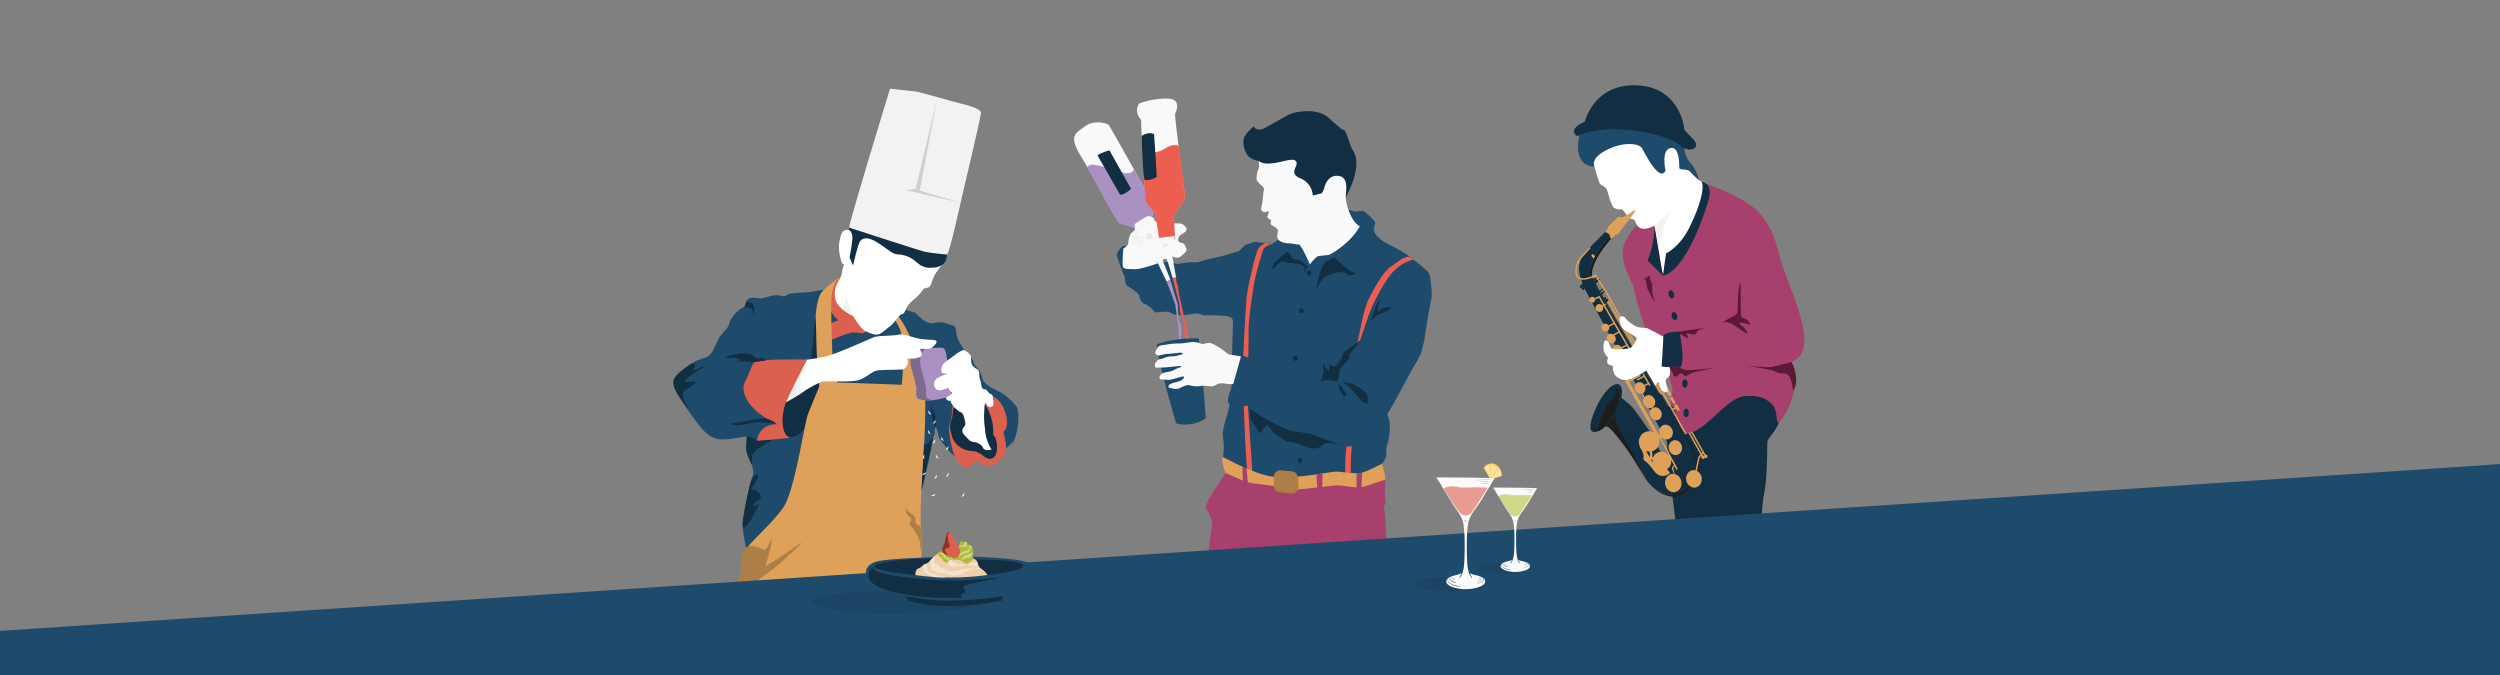
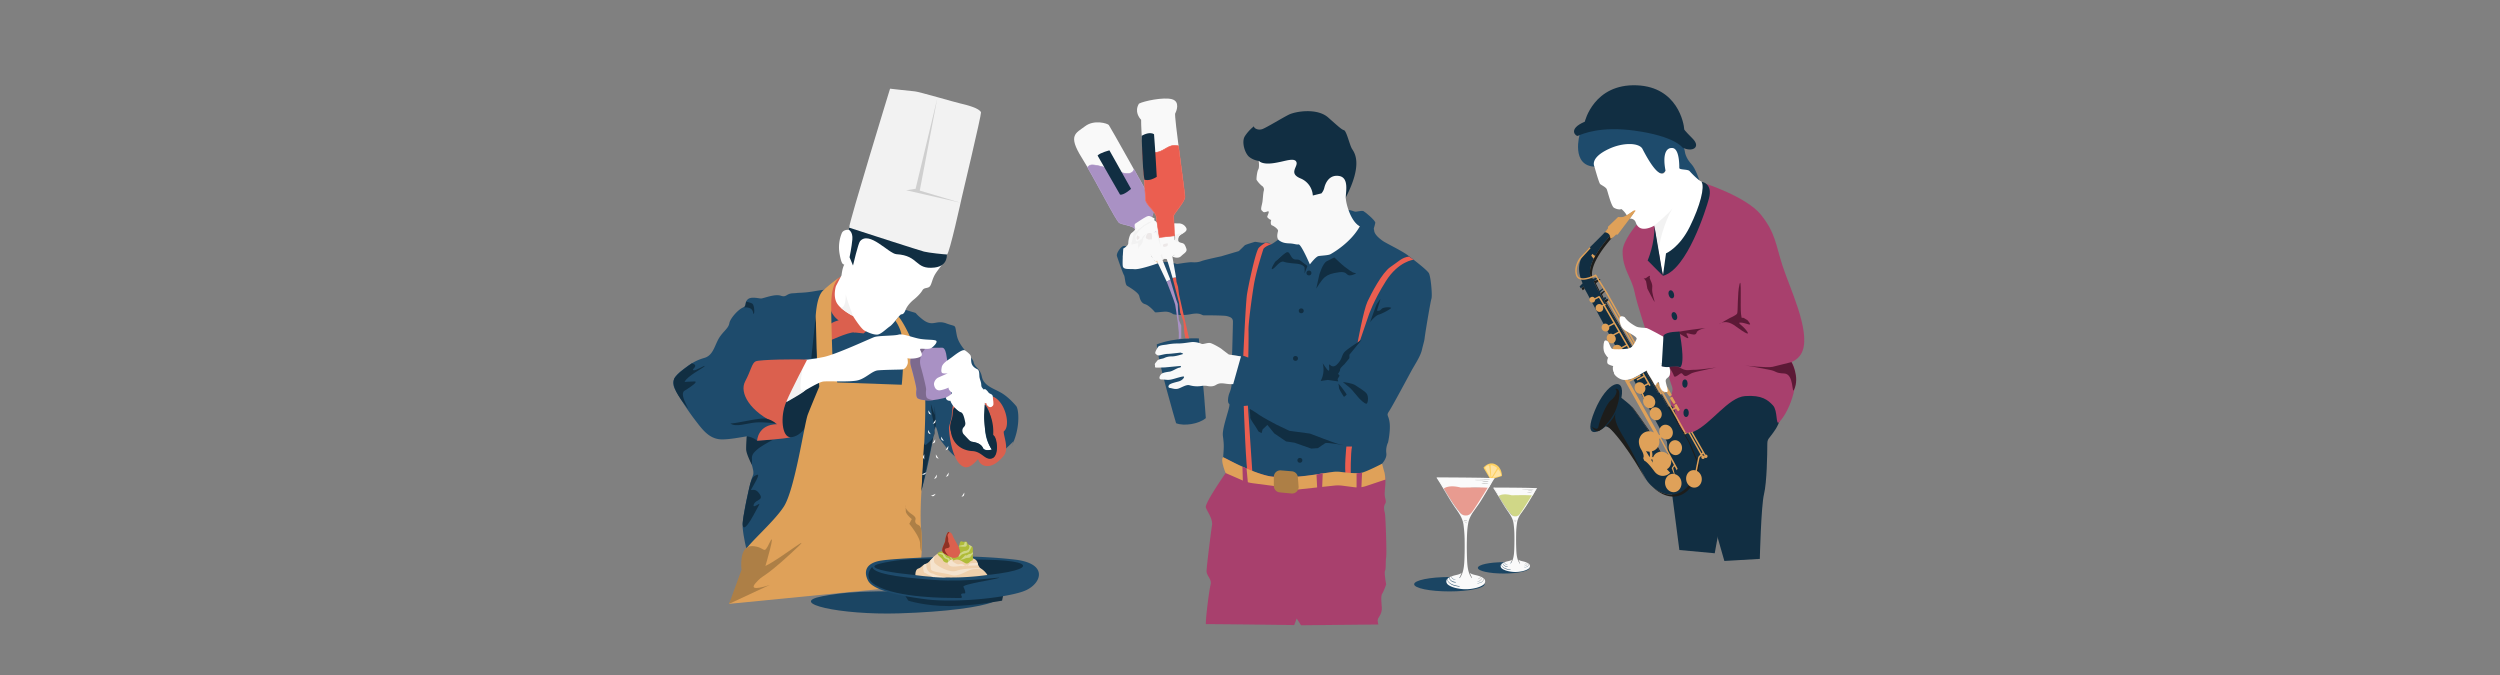
<svg xmlns="http://www.w3.org/2000/svg" id="Livello_1" data-name="Livello 1" viewBox="0 0 2496 674">
  <rect x="0" y="0" width="2496" height="674" fill="#808080" stroke="none" />
  <defs>
    <style>.cls-1{fill:#f2f2f2;}.cls-2{fill:#1e4b6c;}.cls-3{fill:#a8406d;}.cls-4{fill:#f9f9f9;}.cls-12,.cls-5{fill:#a991c4;}.cls-5{stroke:#a991c4;}.cls-10,.cls-5{stroke-miterlimit:10;stroke-width:0.59px;}.cls-10,.cls-6{fill:#eb5e50;}.cls-7{fill:#112e42;}.cls-8{fill:#ece8e8;}.cls-9{fill:#f9ecde;}.cls-10{stroke:#eb5e50;}.cls-11{fill:#efd0ac;}.cls-13{fill:#dfa159;}.cls-14{fill:#ad7f46;}.cls-15{fill:#db604e;}.cls-16{fill:#7d6a8e;}.cls-17{fill:#fff;}.cls-18{fill:#cfcfcf;}.cls-19{fill:#5c1936;}.cls-20{fill:#1d1d1b;}.cls-21{fill:#1b4563;}.cls-22{fill:#fed061;}.cls-23{fill:#e89b90;}.cls-24{fill:#fafafa;}.cls-25{fill:#f5f5f5;}.cls-26{fill:#d0d787;}.cls-27{fill:#ffe3a2;}.cls-28{fill:#f5e3cd;}.cls-29{fill:#b0bc38;}.cls-30{fill:#8e3124;}</style>
  </defs>
  <title>hero-grotta-marcello</title>
  <path class="cls-1" d="M1151.87,228.47l11.68.32,3.91,26.51s-9.91,6.83-12.18,6.83-5.28-23.48-5.28-23.48Z" />
  <path class="cls-2" d="M1278.26,237.68s-6.66,5.08-8.45,5.87-1.62-1.11-4.22-1.27a45.64,45.64,0,0,0-5.36.16c-1.14,0-6.5-1.11-7.31-.95s-9.75,2.86-10.23,3.49-5.85,5.71-5.85,5.71l-17.71,5.24s-15.92,3.33-19.66,4.76-6.66,1.27-9.75,1.11-13.81,1.75-14.62,1.75-5.69-2.06-10.23-2.06H1153.5s3.57,2.38-7.47,2.86-17.55,2.7-19.82,0-7.87-7.73-3.74-11.43c5.85-5.24,1.62-8.57-1.46-7s-6.66,7.46-5.85,9.84,5.85,17.14,7,18.89,1,9.52,3.25,10.79,11.21,6.67,12,10,1.95,7.14,5.85,8.25,9.42,7.3,9.75,7.94,6.34-.32,10.56-.48a13.72,13.72,0,0,1,7.8,2.54,44.21,44.21,0,0,0,17.38,0c9.75-1.9,11,1.11,12.83,1.11s20.47,0,23.39.79,6,1.59,6,5.56-.85,33.28-.85,33.28l8.81,1.38a18.91,18.91,0,0,0-4.55,3.81,22.77,22.77,0,0,0-5,17.78c1.3,9.1-1.52,13.55-2.38,16.3s-1.73,8.25.22,9.52-7.36,23.49-6.28,32,1.08,10.16.43,19,.65,11.64,1.3,12.28S1273.4,480.71,1286,482s14.08,4,22.53,4,23.83-.63,24.69.21,1.08,5.08,1.08,5.08,33.36-2.33,38.56-4.66,4.49-20.77,5.35-21.83,6.75-6.64,5.89-12.36a19.76,19.76,0,0,1,1.76-10.79s2.6-11.75,1.52-19.79-3.68-6.56-.43-11.43,18.63-33.65,22.09-40,9.1-14.6,10.61-21.17S1422,341,1422.43,337s5.63-35.35,6.71-38.73-.65-22.44-2.6-25.61-14.51-12.91-21-17.78-21.88-12.06-25.34-14.6-7.8-6.14-8.23-9.95a5,5,0,0,0-3.9-4.44Z" />
  <path class="cls-3" d="M1223.22,457.43l.49,14.86s-21.23,30.24-19.79,34.46,7.2,11.25,6.12,17.93-5.4,41.14-5.4,45.71,5.4,7.74,4,13.36-4.82,32-4.75,39.38c18.78,0,88.23.94,88.23.94l2.52-6.56,4.32,6.77,77.36-.79s-1.8-3.87,0-6.68,2.88-4.92,3.24-8.09-1.44-13,.36-15.82,4-9.49,4-9.49-2.16-11.95-1.08-13.71.36-8.79,1.08-13.36-.56-41.36-1.28-44.17-1.47-6.39.32-9.21-.84-5.34-.48-11.31,1.44-12.66,0-17.23-3.42-8.79-3.42-9.84-12.41,8.43-20.69,8.08-18.71-1.05-24.83-1.05a97.79,97.79,0,0,0-19.07,2.11c-4.32,1-28.61,4-41,2.46-7.18-.87-6.18-.44-11.87-2.11-7-2.06-19.79-6.33-25.19-9.49S1223.22,457.43,1223.22,457.43Z" />
  <path class="cls-4" d="M1144.94,192s-36.61-65.62-37.91-67.2-14.62-5.71-23.72,1.27-17.55,8.57-3.25,31.43,34.44,63.5,37.69,65.09,9.14,2.12,13.54,4.34,19.6,32.49,20.74,32.81c1.46,1.75,2.87.63,2.87.63l10,20.95,3.57-2.22-9.69-24.1,2.35-2.54-11.66-34.18s2.71-7.41,3-10.58S1144.94,192,1144.94,192Z" />
  <path class="cls-5" d="M1149.48,218.26s2.71-7.41,3-10.58S1144.9,192,1144.9,192s-5.69-10.2-12.66-22.65c-.79,2.22-3.53,5.83-13.11,2.75-13.21-4.23-27.08-8.67-30.76-7.09a7.34,7.34,0,0,0-2.56,2.1c13.44,23.08,29.08,54.08,31.91,55.46,3.25,1.59,9.14,2.12,13.54,4.34,1,.51,2.61,2.53,4.48,5.33l18.2-.86Z" />
  <path class="cls-4" d="M1170.71,277.52l3.47-.42-3.68-21,2.82-1.9-1.52-38.95c.9-2.75,11.26-14.18,11.26-18.63s-11-81.28-9.75-83.39,5.2-11.85-3.25-14.18-28.38,1.9-32.92,4.44c-4.77,7.83.43,14.39,2.17,16.09-.43,5.93,4.23,75,4.44,79.69s9.86,12,10.51,16.62,6.07,39.58,6.28,40.22,1.3,2.54,4.33,2.54C1166.16,261.86,1170.71,277.52,1170.71,277.52Z" />
  <path class="cls-4" d="M1121.49,248.15s5-2.54,5-5.56,1.46-8.57,3.09-9.84,3.25-2.7,3.57-3.49-1.14-5.08.32-6,7.15-4.76,9.42-6,3.74-2.22,6-1.11,5,2.3,3.57,3,2.92,1.79,3.25,4.33,2.11,4.29.32,6a6.52,6.52,0,0,1-2.92,2.06c-1.3.63-1.62.48-1,2.38s.32,7.94-.16,11.27-3.86,5.67-3.09,8.1,1,3.5,2,4.21c1.7,1.22,1.36,2.48,2,3,.23.17,1.5-.4,2,0a4.22,4.22,0,0,1,1.14,2.4s-17.66,6.33-23.34,5.86-11.21.79-11.7-3.33S1121.49,248.15,1121.49,248.15Z" />
  <path class="cls-2" d="M1197.36,344l-.43-6.14s-23.39-1.27-42,5.93c0,13.55,19.28,78.74,19.28,78.74,7.8,3.17,22.74.85,29.68-5.08C1202.55,395,1197.36,344,1197.36,344Z" />
  <path class="cls-2" d="M1304.9,267.68s6-12.86,10.23-13,9.38.18,19.23-4.59S1357.61,226,1357.61,226s-7.07-1.67-12.1-15.95c3.09-1.11,6,1.59,8.45,1.27s5.85-1.11,7.15-.63,12,9.21,12,11.75-14.79,46.51-18.93,50.16-19.08-16-22-15.56-6.17,1.9-7.64,3.81-7,11.59-9.91,24.92S1300,369.12,1301,375.31s5.47,97.15,5.47,97.15l-14.62-.48s-11.81-69.53-5-111.44S1297.32,279.3,1304.9,267.68Z" />
  <path class="cls-6" d="M1411.35,259.32s-15.14,1.48-27.7,21.38-17.33,34.5-17.33,34.5l-8.23,24.13-2.82,3.6s6.07-33.39,10-41.77,14.73-29.13,23-34.64,11-9.31,18.41-10.37Z" />
  <path class="cls-6" d="M1269.81,243.55s-7.69,2.65-8.56,5.4-7.36,22.86-9.53,36.41-5.42,37.46-5.2,44.45-.22,27.18-.22,27.18l-5-1.78s2.38-52.7,3.68-61.17,8.66-43.6,11.91-46.78a33.48,33.48,0,0,1,6.71-5Z" />
  <path class="cls-6" d="M1241.76,405.36l4.12-.42,4.55,67.73s-2.38,1.9-4.33,1.48S1241.76,405.36,1241.76,405.36Z" />
  <path class="cls-6" d="M1344.22,445.79s-2.38,22.86-.43,29.63l4.77-.42s-.22-23.07,1.3-29.21Z" />
  <path class="cls-7" d="M1359.38,339.33l-12.13,14.82v3.39l-5,6.14s-4.55,4-4.33,5.29-2,4.23-2,4.23l1.52,1.9-2,3.39.65,2.33-4.55-.64-5.85-.85-7.15,1.06a24,24,0,0,0,2-17.78c4.12,5.71,7.15,11.22,6.5,4s1.73,3.17,7.8-2.75,4.12-9.52,8.45-13.33S1359.38,339.33,1359.38,339.33Z" />
  <path class="cls-7" d="M1247.61,408.12s6.93,4,9.31,5.93,17.55,9.95,17.55,9.95l12.91,6.13,20.45,2.76s24.91,9.52,27.51,10.16,6.5,1.48,6.5,1.48-17.11-3-18.63-2.12-7.36,5-7.36,5l-6.71.47L1292.46,442l-8.45-1.27-11.75-8-6.88-8.47-4.77,4.44-1.08,3.81-3-1.69-3.25-5.29s-5.2-7.41-5-8.47S1247.61,408.12,1247.61,408.12Z" />
  <path class="cls-7" d="M1340.75,381.45s9.31.85,12.78,3.39,8.88,5.29,11,8.25,1.3,10.16-.43,10-5.86-3.39-10.84-9.74-7.79-8-7.79-8Z" />
  <path class="cls-7" d="M1336.2,383.13c1.08.22,8,9.95,8.23,10.59s-2.6,2.54-2.6,2.54-5-7.41-5-9.1A18.39,18.39,0,0,0,1336.2,383.13Z" />
  <path class="cls-7" d="M1367.77,322c.16-.64,5.36-7,8.94-7.94s11.7-5.56,12.18-6.51-7.64-1.43-9.75,1.11-4.39,1.43-4.39,1.43l3.58-11.75a57.89,57.89,0,0,0-3.91,5.56C1373.62,305.46,1367.77,322,1367.77,322Z" />
  <path class="cls-7" d="M1273.47,260.8s-5.77,8.78-3,7.83,7.31-8.73,11.21-7.3,10.4,1.59,14,2.06,6.66,2.22,6.82,3.81,0,5.87,0,5.87l2.87-7.62-9.21-8.89s-6.17-4-6.34-4.44-4.74-1.59-4.74-1.59Z" />
  <path class="cls-2" d="M1284.33,242.49s-7.8,7.3-9.75,11-5.2,8.57-3.14,8.36,8.56-7,10.72-8.47,3.79-2.75,5.42,0,2.92,5.71,6,5.71,3.9.32,6.61,2.54,5.09,3.49,5.2,3.81a7.26,7.26,0,0,0,1.08,1.27l1.84-3.7-6-20.43-12.13-7.41Z" />
  <path class="cls-7" d="M1257.06,160.68a19.36,19.36,0,0,1-10.07-4.21c-4.22-3.73-7.55-14.68-4.22-20.32a41,41,0,0,1,9.18-10.08c-.16,2,4.14,4.37,8.45,2.78s19.49-10.93,26.21-14.31,28.38-7,39.42,2.75,13.21,11.85,15.81,12.7,5.63,14.82,8,18.63,11.21,14.87-6.2,48.5-40.8,18.6-40.8,18.6l-35.52-43.18Z" />
  <path class="cls-4" d="M1256.71,160.68s.87,6.35-.43,8.47-2,9.52-1.73,10.37a25.8,25.8,0,0,0,5.2,5.93,4.32,4.32,0,0,1,2,5.08c-.65,2.54-.87,7.62-1.3,10.79s-2.19,7.62-.73,8.81,1.3,2.06,3.57,1.59,3.25-1.35,3.41-.16-1.87,4.84-1.46,5.24,2,2.46,4,2.78c-.73,1.67-.81,5,.81,5.48s6.34,3.73,5.93,5.56-2,7.22,1.14,9.45,5.93,2.78,10.4,2.94,6.34,1.35,8.94,1,11.3,20,11.3,20,5.85-7.78,8.61-8.33,9.67-.63,12-1.9,20.31-11.59,29.24-27.78c-9.34-5.16-14-23.34-14-28.89s3.41-19.84-6.74-21.43-13.73,7.86-14.62,11.59a13.15,13.15,0,0,1-2.92,5.79l-8.61,2.14a19.7,19.7,0,0,0-12.27-17.07c-12.1-5-2.68-11.51-4-16s-8.61-2.14-15.92-.56S1261.8,164.89,1256.71,160.68Z" />
  <ellipse class="cls-7" cx="1306.85" cy="272.55" rx="2.49" ry="2.43" />
  <ellipse class="cls-7" cx="1299.16" cy="310.33" rx="2.49" ry="2.43" />
  <ellipse class="cls-7" cx="1293.42" cy="357.85" rx="2.49" ry="2.43" />
  <ellipse class="cls-7" cx="1297.81" cy="459.6" rx="2.49" ry="2.43" />
  <path class="cls-7" d="M1317.14,274.56s3.14-11.32,7.42-13.71,7.64-3.81,7.64-3.81,8.68,8.28,10.29,9.26,7.58,6.35,10.4,6.24-2,2.43-5.42,2.43-2.6-4.23-10.4-3.17-11,2.33-14.3,4.87-8.61,11.44-8.61,11.44Z" />
  <path class="cls-4" d="M1239,355.84l-12.13-1.9s-5.42-4-6.93-5.29-8.88-5.5-11.48-6.14-7.36,1.48-8.66.85a23.15,23.15,0,0,0-9.1-1.9c-3.25.21-9.1,1.48-14.51,1.48a54,54,0,0,0-11.48,1.11c-1.84.31-7.36.58-8.45,2.28s-3.68,5.71-2.6,6.77,2.17,2.12,4.12,1.69,5.85-1.48,8.23-1.48,12.56-1.27,12.56-1.27,3.68,1.06,2.38,1.48-7.15,2.33-11,2.33a16.84,16.84,0,0,0-7.8,1.69c-1.08.64-5.63.85-6.93,2.75s-2.6,2.75-2.17,4-.65,2.75,1.52,2.75,8.45-.21,8.45-.21l15.6-1.48s1.52,1.27-1.08,1.69-6.93,3.6-9.75,4-6.28.85-8,2.12-3.9,5.71,0,5.71,5.85.85,9.75,0,12.13-3.81,12.56-2.75-2,3.81-5.2,4.66-6.71,1.69-8.66,2.75-2.38,3.6-.22,3.81,5.2,1.69,8.45.63,8-4.23,11-3.39l.77.21a27.22,27.22,0,0,0,11,.61,17.09,17.09,0,0,1,5.34-.18c3,.63,6.41,1,9.44-.9s5.29-1.85,9.84-1.22a37.76,37.76,0,0,0,7.36.42Z" />
  <path class="cls-4" d="M1168.76,223.71c-3,1.24-9.42,4.13-10.23,6.19s-2,6.19,2.6,6.35,6-2.7,8.12-2.7,3.25-1.27,3.74.79,1.3,4.44.65,4.92-2.76.79-6.82,1.43-11,4.44-3.57,8.41,7.37.28,9.32,2.66-2.06,4.38-2.06,4.38,5.42,2.8,8.66-.37,6.5-4.29,5.2-7.78-1.79-4.76-4.39-5.4-3.74-1.11-3.74-3.49.81-3.33,2.76-4.76,7.31-3.49,5.2-7a8.35,8.35,0,0,0-7.64-4.29C1174,223.07,1171.25,222.7,1168.76,223.71Z" />
  <path class="cls-1" d="M1133.35,230.45s0,.79,1.38.63,2.84-1,1.54.63-3.09,3.81-2.6,5.48-.16,3.57,1.14,3.81,4.71-2.46,5.85-3.1.49,3.33-.32,5-2.84,2.78-3.33,4.92.08,2.22-.57-1.19,1.3-4.13-1.79-3.57-5.6,1.9-5.12.16a69.8,69.8,0,0,0,2-9.13C1131.48,232.66,1133.35,230.45,1133.35,230.45Z" />
  <path class="cls-1" d="M1142,237.52a32.23,32.23,0,0,1,2.44-4.13c.65-.64-1.71,1.19-2.68,1.9a5.26,5.26,0,0,0-1.46,2.22,6.64,6.64,0,0,0-.41,1.59Z" />
  <path class="cls-1" d="M1134.73,231.09a26.3,26.3,0,0,1,3.74-3.57c1.38-.87,2.36-2.06,4.47-3.25s3.25-2.38,5-2.78a21.53,21.53,0,0,1,2.52-.48,74.9,74.9,0,0,1-6.5,3.89c-2.19,1-5.69,4.52-6.09,4.84s-2.45,2.46-2.45,2.46Z" />
  <path class="cls-8" d="M1145.13,233.63s-2,3.65-.73,4.37,2.44,1.59,3.57,1.11,2,1,2.19-1.43-.08-4.92-1.14-5S1146,232.36,1145.13,233.63Z" />
  <path class="cls-8" d="M1136.11,234.58s-.32,1.26.81,1.34.89,2-.08,2.71-1.46,1.27-1.71.32A3.8,3.8,0,0,1,1136.11,234.58Z" />
  <path class="cls-8" d="M1133.35,227.28s1.71-.08,1.3.63-1.06,1.75-1.06,1.75Z" />
  <path class="cls-9" d="M1159.56,231.27c1.08-.53,2.17-2.75,3.57-1.8s3,2.43,1.95,3.28-5.09,1.38-5.09,1.38Z" />
  <path class="cls-8" d="M1165.73,242.91a2.45,2.45,0,0,1-.43,2.75c-.43.32-3.36,1.38-3.9.42a1.92,1.92,0,0,1,.22-2.22A25.25,25.25,0,0,1,1165.73,242.91Z" />
  <path class="cls-1" d="M1172.41,233.29a1.6,1.6,0,0,0,2.08.89l.12-.05a37.71,37.71,0,0,1,5.09-1.53,6.46,6.46,0,0,1,1.69.25s-5.16,1.38-5.16,6.25-3.25.63-3.25.63S1174,235.93,1172.41,233.29Z" />
  <path class="cls-10" d="M1155.12,152c-7.15,1.27-14.3-4.44-14.3-4.44l-.21,1.12c1.27,21.67,3,47.83,3.14,50.63.21,4.66,9.86,12,10.51,16.62.32,2.29,1.79,11.91,3.23,21.17l15.09-1.73-.78-20.08c.9-2.75,11.26-14.18,11.26-18.63,0-2.54-3.6-28.64-6.44-51a19.06,19.06,0,0,0-3.52-.45C1166.16,145,1162.26,150.74,1155.12,152Z" />
  <path class="cls-11" d="M1152.91,260.4a1.68,1.68,0,0,0,2,0c.84-.77,1.14,2.4,1.14,2.4" />
  <path class="cls-12" d="M1164.86,281.33s2,5.12,4.1,10.56c2,5.23,4,10.74,4.35,12.3.65,3.17,1.73,12.06,1.73,12.06l.87,5.5,1,10.16v5.84l-.34.95,2.81-.95V325.14l-2.48-5.71-.77-9.41-.22-6.47-1.52-4.23-6-20.21Z" />
  <path class="cls-6" d="M1170.71,277.52l2.6,10,3.9,15,.24,2.11.85,7.62s2.73,6.77,3.1,8.25,1,11.43,1,11.43l1.08,5.84h3.68l-5.78-25-4.18-18.52-1.08-8-1.52-4.87-.43-4.23Z" />
  <path class="cls-13" d="M1221.28,456.38s33.43,18.45,50.49,19.65a174.71,174.71,0,0,0,34.59-1.33c2.91-.3,17.25-2.46,24.34-3.53a27,27,0,0,1,7.82,0c5.69.82,16.28,1.74,20,1.09,5.18-.91,21.36-9.31,21.36-9.31s1.6,6.36,2.3,8.46c.63,1.86,1,7.4,1,7.4l-19.13,6.4a27.28,27.28,0,0,1-12.26,1.2l-11.24-1.47a36.55,36.55,0,0,0-8.62-.1L1296,488.72l-24.27-3.52-20.92-2.74a38.48,38.48,0,0,1-10-2.71l-17.14-7.46S1218,458.68,1221.28,456.38Z" />
  <path class="cls-14" d="M1278.87,469.63c3.51.28,7.66.64,10.91.92a6.5,6.5,0,0,1,6,5.89l.75,9.35a6.49,6.49,0,0,1-6.06,6.91,6,6,0,0,1-1.12,0l-11.62-1.1a6.47,6.47,0,0,1-5.93-6.39V476a6.5,6.5,0,0,1,6.58-6.4Z" />
  <polygon class="cls-3" points="1240.45 465.81 1240.86 480 1246.09 484.15 1244.57 467.74 1240.45 465.81" />
  <polygon class="cls-3" points="1314.39 473.69 1320.61 472.68 1319.96 488.71 1315.19 489.61 1314.39 473.69" />
  <polygon class="cls-3" points="1354.4 472.58 1354.4 490.03 1359.16 488.71 1359.88 471.88 1354.4 472.58" />
  <path class="cls-7" d="M1139.87,135.62s7.45-4.78,12.32-1.6c1.3,16.19,2.71,42.54,2.71,42.54-3,1.9-7.66,4.13-12.33,2.86C1140.5,168.3,1139.87,135.62,1139.87,135.62Z" />
  <path class="cls-7" d="M1107.66,150.12s-9.25,2.31-11.85,5.16c6.5,11.11,22.42,39,22.42,39,3.57,1,11-5.69,11-5.69Z" />
  <path class="cls-2" d="M746.19,431.83c-1.73,6.91.86,10.94.58,17.28s7.49,20.44,4.89,25.62-10.88,42.32-10.19,51.83,4.14,23.32,4.14,23.32l32.82-.86,40-60.46,23.9-51.25L802.6,410.53Z" />
  <path class="cls-2" d="M827.09,288.82s-5.21.4-14.42,2a109.08,109.08,0,0,1-16.82,1.6s2.4,0-4.41.4-6,4.41-12,2.4-17.23,2.8-19.63,2.8-10.42-2.4-13.62,1.2-.6,6.41-4.7,8S729,317.65,728.15,322.85s-6.81,8.41-10.82,15.62-5.61,16.42-14,18.83-13.62,5.61-22.43,12.42-9.21,10.82-8.41,15.22,13.2,23.63,21.21,34.06,14.82,20.17,28.44,19.7,28-4.88,33.65-3.67,27.57,5.34,33.61,1.47,18.06-13.89,23.27-21.5,6.81-32.63,6.81-32.63L907.21,389s9.85,110.16,8.73,109.36c6.49-7.21,16.91-67.7,17.71-71.7s4,10.82,4,10.82,9.61,13.62,15.62,18,21.64-2.81,24.44.8,9.12,8,14.17,3.2,19.08-17.63,19.88-18.83-5.21,14.42.8-1.2,4.41-31.25,2-34.05-8.41-9.61-15.62-13.62S982.09,385,980.3,376.14s-7-8.81-8.19-14.42-14.42-14.82-16.82-26.84.2-8-10.51-12-13.32,4.42-24.23-4.4-.51-3.88-16.33-9.15-77.13-20.49-77.13-20.49" />
  <path class="cls-7" d="M745.61,435.65A19.35,19.35,0,0,1,755.92,440h0l16.4-1.26s-11.93,6.23-16,9.77-5.78,5.59-5.59,9.51a37.56,37.56,0,0,1-.09,6s-5.5-10.47-5.69-15.32A118.44,118.44,0,0,1,745.61,435.65Z" />
  <path class="cls-7" d="M784.82,401.62s32.7-21.28,32.88-19.24c2.35,8.64-8.36,53.19-28.3,54.12s-4.58-34.88-4.58-34.88" />
  <path class="cls-15" d="M839.39,319.19s-9.09,2.15-11.24,5.26S826,341.19,826,341.19s20.68-9.64,26.84-9.36S839.39,319.19,839.39,319.19Z" />
  <path class="cls-15" d="M841.1,275.59s-11.34,21.12-2.26,30,16.62,10.16,16.62,10.16l9.16,15.13-2.46,2-9.33-1s-16.45-12-19.15-15.22a25.39,25.39,0,0,1-3.76-5.65s-3.73-16-2.34-19.53C833.07,277.39,841.1,275.59,841.1,275.59Z" />
  <path class="cls-13" d="M839.88,275.76c-6.84,4.56-10,13.12-10,29.94S831,352.76,831,352.76l4.85,29.09,64.45,2.28s4.42-41.47-2-55.9a44.57,44.57,0,0,0-4.31-8.06l3.23-3.93c7.21,8.46,23.28,41.94,25.94,68.58s-3.29,107.39-3.29,107.39-1.58,25.31,0,38.6c.26,2.15.42,4.31.52,6.45.49,11.1-.88,21.52-1.15,25.5-.32,4.75,5.94,20.74,5.94,20.74l-197.3,19.4,20.21-35.08s-.49-1.94-1.17-4.56c-1-3.72-2.33-8.79-3.26-11.58-1.58-4.75,27.84-28.79,38.91-45.87s20.56-83.21,24-92.06S818,385.91,818,385.91s-3.48-37.33-3.8-46.19-1.58-41.13,7.59-49.67A145.84,145.84,0,0,1,839.88,275.76Z" />
  <path class="cls-15" d="M983.27,403.66c4.05,4.49,6.81,13,8.29,30.8,4.88,4.88,4.46,21.86-1.27,23.13s-7.21-4.46-11-5.94-17.61-4.46-21.65-7.43-9.34-13.16-8.7-17.19,2.76-8.7,2.76-12.52,2.14-8.25,2.14-8.25l-2.36-2.17a95.51,95.51,0,0,0-1.27,11.06c0,3.61-2.76,9.13-2.76,12.52s2.76,36.08,16.34,38.84c5.73.85,12.73-8.28,12.73-8.28,1.91,7.85,13.37,12.31,25.89-3.61,5.31-7.22-1.06-20.59-.21-24,7.43-5.31,1.27-31.2-11.89-35S983.27,403.66,983.27,403.66Z" />
  <path class="cls-14" d="M764.2,565.06c16.52-7.95,54.53-39.17,25.16-12.25s-26.38,19.59-35,29.38S768.48,584,768.48,584L727.9,602.9l12.43-34s-3.1-24.21,10.7-23.67,10.73,10.18,17.46-3.65S764.2,565.06,764.2,565.06Z" />
  <path class="cls-14" d="M907.85,523s10.77,13,10.77,19.64,1.43,7.92,1.43,7.92.65-16.81-.39-22.18-4.16-3.48-5.61-6.65,3-3.8-4-8.55-6.34-8.87-6.34-8.87a31.82,31.82,0,0,1,.63,6c0,3.17,6,7.92,6,7.92Z" />
  <path class="cls-12" d="M911,352.2c-2.67,6.91-2.56,10-1,15.27s5.24,19.95,5,21.51-.78,7.47,1.34,8.8,8.47,2.46,15,1.73,15.49-2.85,17.94-4.41-3.9-36.33-4.23-39.34-1.56-8.47-4.12-8.58-26.63.45-26.63.45Z" />
  <path class="cls-16" d="M926,397.77c-2.12-1.34-1.56-7.24-1.34-8.8s-3.45-16.27-5-21.51-1.67-8.36,1-15.27l3.34-4.57s9.78-.23,17.54-.36a1.5,1.5,0,0,0-.47-.08c-2.56-.11-26.63.45-26.63.45L911,352.2c-2.67,6.91-2.56,10-1,15.27s5.24,19.95,5,21.51-.78,7.47,1.34,8.8,8.47,2.46,15,1.73l.56-.07A16.44,16.44,0,0,1,926,397.77Z" />
  <path class="cls-17" d="M848.25,227.25l-.74,2.21s-5.16-.63-7,3.16a37.27,37.27,0,0,0-2.21,21.18c1.69,9.17,3,10.22,4.64,10.32-2.11,3.79-2.75,10.75-2.75,10.75l-5.58,10.75s-3.06,9.59.74,16.65,16.22,13.17,16.22,13.17,7.8,12.64,11.59,14.64,8.74,4.11,12.54,4,9-5.69,12.75-8.22,9.8-11.91,11.38-12,2.84-.74,4.32-4.53,5-7.65,8-10.07,7-6.26,8.8-9.42,5.44-1.54,7.44-4,2.25-7.52,5.83-13,10.32-12.54,10.54-18.33-29.57-19.11-29.57-19.11l-47.6-17.1Z" />
  <path class="cls-1" d="M851.63,315.43S845.37,299,844.46,294c0,15.25-5.16,13.09-5.16,13.09,3.81,3.15,8.53,6.6,12.33,8.37" />
  <path class="cls-17" d="M963.25,349.67c-2.89-1-10,4.85-13.21,7.23s-9.08,5.68-9.81,9.7-.62,6,1.75,6.19a23,23,0,0,0,4.23,0s-7.43,3.2-9.6,4.23-4.64,4.44-4,7.43,2.37,6.09,6.92,5.06a36.76,36.76,0,0,0,7.64-2.58c-.83,2.06,3.3,5.16,3.3,5.16.41,1.65-6.19,4.85-6.19,4.85.52,3.72,4.64,3.2,4.64,3.2.52,2.58,5.68,10.22,10.84,11.77,2.17,6.4,3.51,11.25,3.3,12.08a8.71,8.71,0,0,1-3.41,3.82l1.24,5.57c2.27,3.1,8.57,7.95,8.57,7.95,3.82-.21,9.08,1.14,11.56,5.47s9.29,2.06,9.29,2.06c-4.54-6.81-6.4-12.59-6.81-21.06s-.21-24.15-.21-24.15c-.41-1.75,1-7.74,0-10s.21-3.51-1.86-5.57-1.55-3.1-1.86-5.16-1-3.41-1.55-5.78.31-7.33-2.37-8.57-5.37-3.3-5.88-7,.21-5.57-1.24-7.43A30.05,30.05,0,0,0,963.25,349.67Z" />
  <path class="cls-17" d="M782.28,402.36c17.91-10.18,34.18-20.74,39.66-21.43s26.91.78,34.74-1.27,14-9.3,19.77-9.88,20.45-.68,24.17-.88,5.87-5.09,5.77-7.34a32,32,0,0,0-.39-3.91c4.89,1.08,12.72-.29,14.09-2.54s-2.35-6-1.27-6.75,8.51,1,11.35-1.08,6.69-6.35,4-7.34-8.22-.49-15.27-1.57-17.52-5.62-21.82-4.28-19.86.85-24.37,2.51-37.38,17-50.1,19.77a196.69,196.69,0,0,1-25.45,3.54c-9.79,6.85-2.57,9.66-4,13.28s-3.08,3.58-4,7.3a31.56,31.56,0,0,1-3.13,9C784.08,393.37,782.28,402.36,782.28,402.36Z" />
  <path class="cls-7" d="M847.52,229.46s4.12,2.07,3.47,9.58-2.78,17.8-2.78,17.8l3.42,8.27s5.14-22,7-24.24c9.23-11,28.75,12.46,36.39,12.92,22.93,1.38,18.07,15.63,38,13.33,14.34-1.65,12.25-14.14,12.25-14.14L909,211.28l-40.33-2.61-16.49,12.74S847.15,225.43,847.52,229.46Z" />
  <path class="cls-1" d="M847.79,227.29c16.61,5.42,70.15,22.71,74.73,23.9s20.55,2.88,22.92,2.88,14.69-56.42,14.69-56.42,19.66-82.69,19.32-85.4c-1.19-4.24-15.42-7.79-20.84-9s-41.17-11.69-45.07-12-24.91-2.71-24.91-2.71S847.62,222.2,847.79,227.29Z" />
  <path class="cls-1" d="M802.83,359.68s-6.45,31-2.32,29.82c13.66-3.8-15.69,12.11-15.69,12.11" />
  <path class="cls-15" d="M805.85,359.08c-10.57-.7-47.46-.1-51.34,1.66s-4.58,8.81-10.57,20.09,4.58,30.31,32.07,42.64c-19.73.35-20.09,16.56-20.09,16.56s27.84-1.76,33.48-3.52c-8.81.35-10.57-20.79-4.58-34.89S805.85,359.08,805.85,359.08Z" />
  <path class="cls-17" d="M981.59,389.76c1.59-3.19,4.07.43,5.35,2.14s4.28,1.28,4.28,4.28,1.5,7.27,0,9-3.42,1.93-5.56-.43,1.5-1.28-2.14-2.35S979.45,394,981.59,389.76Z" />
  <path class="cls-7" d="M741.47,523.91c1.3,11.07,14.12-16.22,16.41-19.88s-7.31,5-5.26-.46,11-3.66,5-11.42-11.42,3-4.57-8.91,3.2-9.6.23-8-4.63,9.18-4.63,9.18S740.82,518.43,741.47,523.91Z" />
-   <path class="cls-7" d="M752.28,361.74A87.34,87.34,0,0,0,734,361c-8.62.76,7.61-.25,3.55-2.54s-14.2,0-12.42-2,20.28-6.08,26.11-1.77,6.31,4.18,7.34,2.6,6.61,2.48,6.61,2.48Z" />
  <polygon class="cls-7" points="814.44 315.13 810.02 357.57 815.52 357.57 814.44 315.13" />
  <path class="cls-7" d="M741.47,307.25s8.9-2.12,10.33,4.44,2.36-7.42-1.25-8.85a23.75,23.75,0,0,0-5.65-1.64S744.56,308,741.47,307.25Z" />
  <path class="cls-7" d="M774.69,422.86s-12.33-1.86-20.9-1-19.12,4.87-24.54,1c8.56-.44,30.27-6.46,36.54-4.73S774.69,422.86,774.69,422.86Z" />
  <path class="cls-7" d="M683.5,381.35c2.54-6.09,19-14,20-15.73s-8.63,4.57-10.91,4.06,1-2,1.52-4.06-3.36-2.89-3.36-2.89S674.59,373.62,673,378.5s-.11,11.48,10.54,25.18-6.85-9.39-.25-13.45,14.21-9.39,10.15-9.39S683.5,381.35,683.5,381.35Z" />
  <path class="cls-7" d="M922.68,440.72s-.43,5.83,3,2.38c3.13-3.13,8.73-6.08,7.43-16.4a31.42,31.42,0,0,0-.64-3.46c-3.12-13.17-3.06-19.86-3.06-19.86l3.61,11,.28-9.28,1,19.43L920,490.18Z" />
  <path class="cls-7" d="M952.83,406.72s4.11,4.55,6.9,5.19c2,.45,3.35,6.45,4,10a4.91,4.91,0,0,1-1.4,4.42h0a4.9,4.9,0,0,0-1.44,4.2l.07.49a4.83,4.83,0,0,0,1.24,2.6l5.38,5.76a4.74,4.74,0,0,0,2.27,1.36l5.53,1.46s5,1.64,6.07,5.25,8.82,1.38,8.82,1.38c-5.48-7.41-8.38-24.92-7.65-36.52s.63-8.18.63-8.18a46.5,46.5,0,0,1,8.3,30.3c3.92,1.2,6.55,20.06-.72,23s-10.09-6.52-19.91-7.05c-11.71-.62-20.16-8-21.58-19.66-.8-3.24-1.28-5.93.69-11.73S950.28,410.11,952.83,406.72Z" />
  <polygon class="cls-18" points="904.71 189.93 958.99 202.43 918.3 190.29 935.83 97.99 914.13 188.5 904.71 189.93" />
  <path class="cls-17" d="M926.94,409.21v.67c-.12,4.62,2,3,3.07,4.46a43.61,43.61,0,0,1-3.06-4.67" />
  <path class="cls-17" d="M934.07,418.48v.67c.12,4.62-2,3-3.07,4.46a43.61,43.61,0,0,0,3.06-4.67" />
  <path class="cls-17" d="M939.63,435.48v.67c-.12,4.62,2,3,3.07,4.46a43.61,43.61,0,0,1-3.06-4.67" />
  <path class="cls-17" d="M946.77,444.75v.67c.12,4.62-2,3-3.07,4.46a43.61,43.61,0,0,0,3.06-4.67" />
  <path class="cls-17" d="M935.33,473.38v.67c.12,4.62-2,3-3.07,4.46a43.61,43.61,0,0,0,3.06-4.67" />
  <path class="cls-17" d="M926.57,428.83v.67c-.12,4.62,2,3,3.07,4.46a43.61,43.61,0,0,1-3.06-4.67" />
  <path class="cls-17" d="M933.71,438.09v.67c.12,4.62-2,3-3.07,4.46a43.61,43.61,0,0,0,3.06-4.67" />
  <path class="cls-17" d="M934.38,453.23v.67c-.12,4.62,2,3,3.07,4.46a43.61,43.61,0,0,1-3.06-4.67" />
  <path class="cls-17" d="M947.11,471.28V472c.12,4.62-2,3-3.07,4.46a43.61,43.61,0,0,0,3.06-4.67" />
  <path class="cls-17" d="M962.74,491.32V492c.12,4.62-2,3-3.07,4.46a43.61,43.61,0,0,0,3.06-4.67" />
  <path class="cls-17" d="M923.14,453.23c-.14.18-.28.36-.4.53-2.66,3.78,0,3.63.09,5.41a43.45,43.45,0,0,1,0-5.59" />
  <path class="cls-17" d="M925.17,471.13c-.11.2-.22.39-.34.58-2.45,3.91-3.35,1.41-5,2a43.17,43.17,0,0,0,5.14-2.2" />
  <path class="cls-17" d="M934.34,492.58c-.11.2-.22.39-.34.58-2.45,3.91-3.35,1.41-5,2a43.17,43.17,0,0,0,5.14-2.2" />
  <path class="cls-7" d="M1783,394.32s-2.88,22.95-10.29,34.23-8.24,8.46-8.24,16.25-.41,37-3.29,48.56S1757,558,1757,558l-35.41,2.06-23.47-82-11.53-55.56,79.88-53.34Z" />
  <path class="cls-7" d="M1762.05,394.4s-6.28,22.27-15.29,32.31-9.41,7.13-10.57,14.84-5.93,36.55-10.51,47.52S1712,552.38,1712,552.38l-35.32-3.25-11-84.56-3.11-56.66,87-40.81Z" />
  <circle class="cls-13" cx="1688.36" cy="429.97" r="1.73" />
  <circle class="cls-13" cx="1685.58" cy="430.94" r="1.73" />
  <circle class="cls-13" cx="1703.08" cy="455.56" r="1.73" />
  <circle class="cls-13" cx="1700.3" cy="456.52" r="1.73" />
  <path class="cls-13" d="M1685.06,430.45c-.23.14-4.28,2.24-4.28,2.24l1,1.49,3.8-2.43Z" />
  <path class="cls-7" d="M1692.27,441.83s-.39,4-8.22,8.55-11.46,4.57-11.46,4.57l2.34,4.79s8.3-2.12,12.31-5.32,5.79-4.46,6.88-7.05S1692.27,441.83,1692.27,441.83Z" />
  <path class="cls-3" d="M1701.14,182.75s42.66,13.63,57.07,31.75,14.41,28.82,21.41,50.65S1807.21,329,1799.8,350s-44.47,14-51.06,14.82-7.82,1.38-16.47.48-13.59-1.07-21.82.46-14.41,6.88-26.35,2.76-24.29-1.24-24.29-1.24-3.71-31.29.82-30.88l-15.54-.88s-10.37-30.37-13.1-43.74c-3.14-15.38-12-22.46-12-40.78,0-10.42,13.62-26.19,13.62-26.19Z" />
  <path class="cls-2" d="M1577.3,133.52s-9.61,32.53,15.65,32.94c2.75-.14,6.45-14.27,13.18-15.51s13.45-2.47,19.77,1.65,26.49,18.12,30.61,20,6.31-2.2,6.31-2.2l33.88,9.72s-3.82-11.82-7.94-16.22-6.32-9.29-6.73-13.41-9.33-18.8-15.37-20.73S1589.93,120.61,1577.3,133.52Z" />
  <path class="cls-7" d="M1575.16,135.69c5.22-2.2,22.82-9.87,56.59-5.28,40.35,5.49,48,16.88,48,16.88,9.88,5.08,18.79-.27,10.15-8.91s-8.36-9.2-8.36-9.2c-.27-5.9-6.71-42.32-47.27-44-43.11-1.77-52,36.31-52,36.31C1564.48,129.07,1573.76,136.27,1575.16,135.69Z" />
  <path class="cls-17" d="M1591.3,164.26s4.94,18.26,6.31,19.49,5.63,3,6.59,5.22,4.39,17,7.27,18.53,5.49,1.92,7.41,1.24a21.44,21.44,0,0,1,5.08,5.9c.72,1.34,6.43-4.82,7.57-3.48.59.7-4.45,7.08-4.45,7.08s4.4-.44,6,3.68c.43,1.16,1.87,6,7.32,6.45s11.35-3.16,11.35-3.16c1.65,3.29,6.31,45.71,8.78,48.73s23.47-27.59,25.12-31.71,3.29-16.47,6.59-20.31,5.08-10.57,5.63-15,7.78-10.68,7.64-15.08-3.25-9-6.68-10.46-10.16-8.51-11.94-10.57-10.29-1-10.29-3.16.27-19.49-7-19.9-9.47,8.65-6.73,22.65c-1.51,3.84-7.08,9.18-23-21.69-3.21-6.23-19.13-6.83-33.65,0-19.77,9.26-14.26,17.7-14.26,17.7" />
  <path class="cls-3" d="M1665.15,364s4.12,5.35,2.06,9.68,2.67,11.35,2.67,15.06-4.73,12.33.21,17.68,3.57,32,20.86,24.55,34.45-34.3,51.33-35.53,22.92,4,27.86,9.33,2.59,20.35,6.12,16.77c10.81-11,23.76-45.22,11.18-62.07C1781.28,351.19,1671.73,358.62,1665.15,364Z" />
  <path class="cls-7" d="M1618.8,397.19s7,5.46,9.08,7.55,16.36,22.72,16.36,22.72,20.51,38.58,21.22,39.25,3.14,2.94,5.64,1.48,4.51-6.23-.19-14.81-90-167.32-90-167.32l-2.69,1.86-1.15-2,3-3c-2.77-6.58-8.25-20.83,4.78-33.53s19.38-19.49,19.38-19.49,4.18,1.82,4.08,4.58c-5,5.76-26.88,30.14-19.35,44,.71.66,5.93-1.86,5.93-1.86s1.1.65.82.95-4.5,3.39-4.5,3.39l4.84,9.85,4.7-3.2.22.78-3.51,3.55,2.55,6,2.7-1.46,1.13,1.44-2.29,2L1655.24,392l1.76-.06,28.92,49.5,8.74,20.91s-2.24,21.28-16.61,29.11-30.59-4.88-35.52-14.43-14.78-25.42-18.92-32-15.44-18.63-20.37-19.45c-6.85,6-23.19,14.21-11.11-15.34S1623.16,374.47,1618.8,397.19Z" />
  <path class="cls-13" d="M1594.45,256.9c-.36-.17-4.75-3.41-4.75-3.41l-1,1.82,2.33,3Z" />
  <path class="cls-19" d="M1716.09,323.69s6.21-5.76,16.4,1.77,15.52,10.2,11.08,4.43-10.2-8-5.32-7.79,11.08,4.1,8.42.18-1.77-2.15-4.88-4.36-2.66,2.22-3.55-4.43.69-38.59-1.53-29.61-1.38,27.4-2.37,29.17-7.19,4.43-7.19,4.43Z" />
  <path class="cls-19" d="M1661.71,334.62c-.84.27,9.75-3.76,13.59-2.18s11.09,7.2,10.27,4.54-3.77-5,.37-4,7.09,2.1,8-1,9.15-4.54,9.15-4.54S1675.31,330.19,1661.71,334.62Z" />
  <path class="cls-19" d="M1666.6,366.39s3.69,6.06,4.57,8.72,4.43-1,6.8-2.28,2.36,4.47,7.09,1.9,3.51-2,6.19-2.87,22.32-5,22.32-5-16.69,2.35-22,2.36-7.39,1.19-11.82-.88-3.74-2.36-6.89-2.66A17.24,17.24,0,0,0,1666.6,366.39Z" />
  <path class="cls-19" d="M1742,364.9s22.45,2.64,27.77,1.33,18.85-4.71,18.85-4.71,8.56,14.86,2.58,27.54c-2.47,5.23.11-15.73-9.77-16.17s-6.58-2.08-14.88-3.7S1746.4,365.34,1742,364.9Z" />
  <path class="cls-19" d="M1643.39,280.68c-4.65-6.65-2.44-1.33,0-3.1s4.65-3.28,3.77-1.19,3.17,5.91,2.42,10.95,2.6,13.37,2.38,14-7.24-13.15-7.24-13.15Z" />
  <path class="cls-1" d="M1651.7,225.2s15.19-12.79,18-17.08c-8,13.74-14.46,36.64-13.44,44.77S1651.7,225.2,1651.7,225.2Z" />
  <path class="cls-20" d="M1590.16,278.43c-.58.14-1,.17-1.2,0-7.53-13.89,14.34-38.26,19.35-44a3.09,3.09,0,0,0-.58-1.86c1.19.79,2.67,2.11,2.61,3.75C1605.56,241.81,1585.37,264.32,1590.16,278.43Z" />
  <path class="cls-20" d="M1644.24,427.47S1630.71,408,1628.08,405c.75.65,1.4,1.24,1.82,1.67,2,2.09,16.36,22.72,16.36,22.72s17.81,33.5,20.81,38.61a9.33,9.33,0,0,1-1.62-1.25C1664.76,466.05,1644.24,427.47,1644.24,427.47Z" />
  <path class="cls-20" d="M1582.17,288.46l-2,1.35-1.15-2,1.54-1.55.26-.18S1581.33,286.9,1582.17,288.46Z" />
  <path class="cls-20" d="M1596.87,290.2l-.82.56-4.84-9.85.72-.53a29.1,29.1,0,0,0,5-1.91s1.1.65.82.95-4.5,3.39-4.5,3.39Z" />
  <path class="cls-20" d="M1678.06,491.43c14.37-7.84,16.61-29.11,16.61-29.11l-8.74-20.91-27.8-47.57h.9l28.92,49.5,8.74,20.91s-2.24,21.28-16.61,29.11c-10.89,5.94-22.85.07-30.15-7.29C1657.3,492.43,1668.12,496.85,1678.06,491.43Z" />
  <polygon class="cls-20" points="1601 297.36 1600.01 297.89 1597.46 291.89 1597.62 291.73 1598.07 292.66 1602.78 289.46 1603 290.24 1599.48 293.79 1601 297.36" />
  <polygon class="cls-20" points="1655.24 391.96 1601.55 299.9 1601.94 299.56 1602.04 299.79 1604.74 298.33 1605.87 299.76 1603.58 301.8 1656.14 391.94 1655.24 391.96" />
  <path class="cls-20" d="M1612.35,388.45s2.43-1.64,4,1.95-1.19,16.5-5.55,23.77-10.59,14.16-14,15.88-6.77-2.23-7.39-4c3.56,2.35,6.12,3.19,6.61-.66s7.13-21.9,12.46-25.92S1615.64,389,1612.35,388.45Z" />
  <path class="cls-13" d="M1672,473.29l-1.54-6.12,1.49-1.59,2.11,4,.87-1.74-16.59-30.66.8-.4a6.68,6.68,0,0,0,7.32,1.45c3.35-1.53,4.68-5.82,3-9.59s-5.83-5.58-9.18-4.05-4.66,5.77-3,9.52l-.78.39-29.78-53.22,11.46-5.86-.68-1.33-11.5,5.85-5.7-10.18,11.73-6-.68-1.33-4.83,2.47a5.66,5.66,0,0,0-.31-5.2l4.87-2.49,7,12,1.29-.75-36.88-63.58.86-.45-.69-1.32-.92.48-4.57-7.88-.33.19-.26-.49-4.43,2.33a.74.74,0,0,0-.15-.31,2.89,2.89,0,1,0-.77,4.29,2.76,2.76,0,0,0,1.29-2.48l3.81-2,4.1,7.06-1,.5a3.62,3.62,0,0,0-4.48-.8,4,4,0,0,0,4.12,6.86,3.7,3.7,0,0,0,1.16-4.79l.86-.45,9.71,16.74-4.9,2.57a3.72,3.72,0,0,0-4.9-1.41,4,4,0,1,0,4.12,6.86h0a3.57,3.57,0,0,0,1.41-4.1l5-2.64,4.29,7.39-5.37,2.82a4.25,4.25,0,0,0-4.34-.11c-2.05,1.23-2.58,4.13-1.17,6.48s4.22,3.25,6.27,2a4.68,4.68,0,0,0,1.17-6.48,5.32,5.32,0,0,0-.67-.89l4.86-2.55,6.87,11.84-4.62,2.43a5.12,5.12,0,0,0-6.62-1.72c-2.28,1.37-2.87,4.6-1.3,7.21s4.69,3.62,7,2.25a5.06,5.06,0,0,0,1.68-6.44l4.63-2.43,6.1,10.52-5,2.57a5,5,0,0,0-6.15-1.17c-2.28,1.37-2.87,4.6-1.3,7.21a5.79,5.79,0,0,0,3.94,2.79l-2.24,1.14v-.06L1616.7,370l34.6,61.84a10.09,10.09,0,0,0-12.16,1.9,9.8,9.8,0,0,0-2.09,3.42c-1.43,2.54-.91,7.65,1.4,11.42,2.59,4.23,3.09,7.46,2.1,8.72l1.07,2.61c2.44,1,6.11,5.25,10.17,10.76s11.19,5.91,15.7,1.3l-3.24-3.52a8.29,8.29,0,0,0,2-1.59,8.76,8.76,0,0,0,2-8.15l3,5.53L1669,467.3l2.21,5.85a7.11,7.11,0,0,0-2.16,0c-4.46.76-7.38,5.45-6.53,10.46s5.17,8.45,9.63,7.69,7.38-5.45,6.53-10.46A9.19,9.19,0,0,0,1672,473.29ZM1650.25,462l-2-3.38a2.29,2.29,0,0,0,.93.2,3.47,3.47,0,0,1,.79.08A9.53,9.53,0,0,0,1650.25,462Zm-6.93-11.7a10.66,10.66,0,0,0,3.45.61,9,9,0,0,1,.28,5.21,2.54,2.54,0,0,0,0,.39Zm22.06,3.46c-3.89-3.64-9.78-3.66-13.15-.06a8.25,8.25,0,0,0-1.71,2.76,8.28,8.28,0,0,0-1-.13,11.6,11.6,0,0,0-.27-5.73,9.87,9.87,0,0,0,4.83-2.83,10,10,0,0,0,2.28-9.6l.76-.38,8.84,16.6a3.42,3.42,0,0,0-.58-.68Z" />
  <path class="cls-13" d="M1671.4,439.55c-3.63.62-6,4.43-5.31,8.52s4.21,6.89,7.84,6.26,6-4.44,5.31-8.52S1675,438.93,1671.4,439.55Z" />
  <ellipse class="cls-13" cx="1653.06" cy="413.09" rx="5.91" ry="6.64" transform="translate(-22.41 723) rotate(-24.51)" />
  <path class="cls-13" d="M1641.2,403.47c1.52,3.34,5.16,4.94,8.13,3.59s4.14-5.16,2.62-8.49-5.16-4.94-8.13-3.59a5.27,5.27,0,0,0-1.81,1.36l-1.71-3.7a5.64,5.64,0,0,0,2-7l3.51-1.8.89,1.56,1.29-.74-7-12.15-1.29.74,1.08,1.89-6.79,3.47.68,1.33,6.85-3.5,3.5,6.11-3.45,1.77a5.47,5.47,0,0,0-6.7-2.33c-2.62,1.2-3.64,4.6-2.27,7.59a5.83,5.83,0,0,0,6.25,3.58l2.15,4.67A6.93,6.93,0,0,0,1641.2,403.47Z" />
  <path class="cls-13" d="M1625,368.1c-2.28,1.37-2.87,4.6-1.3,7.21s4.69,3.62,7,2.25,2.87-4.6,1.3-7.21S1627.25,366.73,1625,368.1Z" />
  <path class="cls-13" d="M1670.92,403.1a.57.57,0,0,0,.81,0l0,0,.86-.81a.61.61,0,0,0,.17-.72l-3.07-5.3a.41.41,0,0,0-.56-.14l-.05,0-1.7,1.1C1667.3,398.23,1670,401.85,1670.92,403.1Z" />
  <path class="cls-13" d="M1689.58,430.92l-1.29.74,11.44,19.91-.91,1-11.76-21-1.3.73,12,21.44c-1.07,1.2-2,2.22-2.06,2.29s-.28.31-2.87,13.61a7.19,7.19,0,0,0-3.06-.16c-4.24.73-7,5.18-6.21,9.95s4.92,8,9.16,7.32,7-5.18,6.21-9.95a9.06,9.06,0,0,0-4.69-6.61c1-5.28,2.39-12.18,2.66-13.27l1.62-1.8.42.75,1.3-.73-.67-1.19.93-1,1,1.75,1.29-.74Z" />
  <rect class="cls-13" x="1631.33" y="293.22" width="1.49" height="107.39" transform="translate(42.97 855.58) rotate(-29.75)" />
  <path class="cls-13" d="M1661.27,392.51l2.32-1.23c1.07,1.63,2.24,3.26,2.88,4.15a.82.82,0,0,0,1.15.18h0l1.14-.85a.7.7,0,0,0,.18-.91l-4.61-7.89a.66.66,0,0,0-.85-.31l-2.27,1a9.12,9.12,0,0,0,1.57,3.35l-2.21,1.18Z" />
  <path class="cls-13" d="M1673.32,407.84c.68,1,1.39,2,1.79,2.49a.57.57,0,0,0,.81,0l0,0,.86-.81a.61.61,0,0,0,.17-.72l-3.07-5.3a.41.41,0,0,0-.56-.14l0,0-1.7,1.1a4.71,4.71,0,0,0,.9,2.12l-2.69,1.43-65.18-116.1-11.31-18-.61.32c-.1.05-10,5.17-15.21,3.12a4.24,4.24,0,0,1-2.56-2.7c-2.65-7.55,2.93-15.61,3.32-16.16l9.82-10.7-1.1-1-9.85,10.73-.05.06c-.27.36-6.55,9-3.55,17.57a5.77,5.77,0,0,0,3.42,3.59c5,2,13.47-1.74,15.83-2.88l10.57,16.84,78.35,139.56,1.3-.73-12.46-22.19Z" />
  <path class="cls-13" d="M1602.13,231.83s5.79.35,5.55,6.25c1.44.72,5.75-3.89,5.75-3.89l1.64.05,18-23.91-1.54-.39s-8.62,6.28-11.33,6.69a12.37,12.37,0,0,1-4.58-.07l-10.24,9.82v1.71Z" />
  <path class="cls-17" d="M1661,336.31s-15.51-8.65-17.29-8.85-7.8-.14-10.39-1.58-7.87-4.26-11.23-9.26c-4.67-2.4-5.35.69-5.15,2.13s.41,6.66,3.84,9.81,14.41,7.41,13.18,9.95-3.43,8.65-8.24,9.47-14.48,1.17-16.2.27-2.68-5.28-3.64-6.73-3.5-2.61-4.26-.48-1.44,8.37.69,11.87,3.16,4.19,3.36,4.26c-.75.41-1.51,4.19-.69,5.7s5.56,2.54,5.7,2.68c-.89,1.1-.41,5.42.69,6.25-.76,1.65,3.57,6,8.1,7.21s10.57-.75,16.61-4.32,19.22-11.8,23.61-11.94S1661,336.31,1661,336.31Z" />
  <path class="cls-17" d="M1666.6,366.39a16,16,0,0,1,.61,7.26c-.62,3.91-4.74,3.5-4.12,7.41s3.29,10.29,1,10.29-4.32,0-6.38-4.12-.41-6.59-2.68-5.35-1,6-4.32-.21-6.38-9.51-6.38-11.65,8.85-7.7,10.91-7.5,4.39.21,4.39.21-1.51,3.71.14,3.09S1666.6,366.39,1666.6,366.39Z" />
  <path class="cls-20" d="M1603.25,425.58s7.72-6.86,9.88-13.4c-2.42,7.39,2.63,15.84,12.52,32.23,4.59,7.6,17.58,34.87,17.58,34.87s-17.44-32.81-36-51.74C1604.74,425,1603.25,425.58,1603.25,425.58Z" />
  <ellipse class="cls-7" cx="1668.64" cy="293.88" rx="2.67" ry="4.16" transform="translate(-13.69 495.09) rotate(-16.81)" />
  <ellipse class="cls-7" cx="1671.73" cy="315.61" rx="2.66" ry="4.15" transform="translate(-18.77 506.69) rotate(-17.14)" />
  <ellipse class="cls-7" cx="1682.23" cy="382.96" rx="2.66" ry="4.15" />
  <ellipse class="cls-7" cx="1683.42" cy="412.21" rx="2.66" ry="4.15" />
  <path class="cls-7" d="M1660.24,275.38l3.1-22.4s13.45-5.69,23.79-26.67,15.13-39.72,11.64-44.89c0,0,11.56,1.33,7.44,16.76C1703.48,208.46,1684.42,269.36,1660.24,275.38Z" />
  <path class="cls-7" d="M1651.7,225.2l8.54,50.17L1645,260.06S1652.46,243.09,1651.7,225.2Z" />
  <path class="cls-7" d="M1660.83,335.06l-1.78,30.44s2.68,1.47,7.55.88,8.42-1,10.78.45c5.76-4.14-.61-35.73-.61-35.73S1663.78,330.78,1660.83,335.06Z" />
-   <polygon class="cls-2" points="2496 685.45 0 685.45 0 629.86 2496 463.34 2496 685.45" />
  <ellipse class="cls-21" cx="1501.25" cy="566.96" rx="25.76" ry="5.66" />
  <ellipse class="cls-21" cx="1447.03" cy="583.29" rx="35.15" ry="7.18" />
  <path class="cls-22" d="M1487.46,477.72l-6.37-10.78s4.66-6.21,11.13-3.7c7.62,3,7.29,12,7.29,12l-11,3.43Z" />
  <path class="cls-23" d="M1487.73,484.74l-.1.16-15.21,23.86s-3.73,5.64-8.21,6.53a5.45,5.45,0,0,1-2.13,0c-1.21-.22-3-1.86-5-4.28-7-8.28-17-25.66-17-25.66a2.67,2.67,0,0,1,.38-.44,4.15,4.15,0,0,1,.51-.43c1.76-1.29,6.59-3.24,18.29-.17.86.22,1.76.47,2.7.76l.54.15c9.84,2.74,21.91.29,24.73-.36Z" />
  <path class="cls-24" d="M1481.35,577.49c.36,3.86-4,4.86-6.4,4.92-.07,0-.07-.13,0-.14,2.62-.32,6.13-1,6.2-4.95a.69.69,0,0,1-.13-.11,18.75,18.75,0,0,0-5.72-2.51c-2.58-.79-5.45-1-7.74-2.68a41.58,41.58,0,0,0,2.14,4.77c.12.24-.17.5-.33.3-4-5.13-4.47-12.93-4.7-19.64-.21-6-.28-12.06-.14-18.08s.31-12,1.48-17.69c1.57-7.63,7.21-13.53,11.12-19.5,5.31-8.09,9.91-16.87,15.26-24.92h0a6.68,6.68,0,0,1-1.84.16c-4.33,8.37-9.39,16.25-14.39,24.06-2,3.16-4.05,6.32-6.2,9.34-1.73,2.43-3.89,4-6.56,3.81-2.7.2-4.86-1.43-6.6-3.89l-.17-.24c-6.22-7.34-15.1-22.73-15.1-22.73a1.75,1.75,0,0,1,.33-.39c-2.1-3.51-4.12-7.08-6-10.74l-1.72.22c6.25,9.31,11.55,19.5,17.83,28.79,3.77,5.57,8,10.59,9.14,17.86a128.75,128.75,0,0,1,1.2,18.4q.11,8.65-.25,17.3c-.26,6.14-1,13.22-4.63,17.88-.16.21-.45-.06-.33-.3a37.25,37.25,0,0,0,2.1-4.75c-2.39,1.74-5.4,1.92-8.07,2.77-.66.21-1.33.43-2,.68.4,2.14,2.46,2.88,4.06,3.36.07,0,0,.16,0,.15-1.75-.26-3.93-1.17-4.23-3.44a14.5,14.5,0,0,0-1.76.78c-.29,1.73,1.56,3.23,2.67,3.85a9.1,9.1,0,0,0,3.77.88c.11,0,.15.21,0,.25-1.79.6-3.94-.39-5.34-1.75-.79-.76-1.65-1.94-1.39-3.1q-.59.33-1.14.72l-.35.29c-1,3.6,3.87,5.79,5.82,6.46a33.38,33.38,0,0,0,5.84,1.25c.24,0,.25.51,0,.48-3.13-.39-6.43-.89-9.17-2.87-1.44-1-3.42-3-2.73-5.09-2,2-1.32,4.88,1.1,6.46,3.63,2.38,8.36,3.32,12.42,3.84a38.43,38.43,0,0,0,9.82-.06c3.94-.54,8.5-1.48,12-3.78C1483,582.55,1483.72,579.54,1481.35,577.49Zm-5.81.6a9,9,0,0,0,2.94-2.21s.14,0,.1.09a4.8,4.8,0,0,1-3,2.28.08.08,0,0,1,0-.16Zm-.44,2.44c2.18-.33,3.52-1.82,4.74-3.89a.06.06,0,0,1,.08,0,.06.06,0,0,1,0,.05,5.42,5.42,0,0,1-4.84,4,.08.08,0,0,1,0-.16Zm-13.83-59.79c0,.07-.14,0-.09-.07a2.1,2.1,0,0,1,3.72-.29c0,.07-.05.14-.09.09a2.16,2.16,0,0,0-3-.3A2.06,2.06,0,0,0,1461.27,520.74Zm3.11,1.84a2.43,2.43,0,0,0-2.21-1.4c-.09,0-.09-.15,0-.16a2.18,2.18,0,0,1,2.29,1.5C1464.49,522.59,1464.42,522.64,1464.38,522.58Z" />
  <path class="cls-24" d="M1488.45,477.28l-6.09-.19c-8.9-.25-45.48-.56-47.28-.37,2.09,3.47,4.29,7.6,6.43,11,1.56-1.14,6.62-3.65,17-.93l11.61-.16c4.77-.06,11.41,0,16.18.4.07,0,.94-1.7,1-1.66,1.89-3.05,2.3-5,4.15-8Zm-2.64,5.1a14.15,14.15,0,0,1-6.37.37c-.09,0-.06-.18,0-.17a24.27,24.27,0,0,0,6.31-.34.08.08,0,0,1,.06.14Zm0-1.55a26.6,26.6,0,0,1-5.71.16.1.1,0,0,1-.06-.11.09.09,0,0,1,.06-.06c1.91-.08,3.81-.11,5.71-.25.1,0,.1.25,0,.26Zm1.35-2a86.25,86.25,0,0,1-14.28.46c-.07,0-.08-.14,0-.14a126.08,126.08,0,0,0,14.28-.55c.09,0,.09.25,0,.27Z" />
  <path class="cls-25" d="M1479.93,576.68a5.42,5.42,0,0,1-4.84,4c-.08,0-.07-.13,0-.14,2.18-.33,3.52-1.82,4.74-3.89a.06.06,0,0,1,.08,0Z" />
  <path class="cls-25" d="M1478.58,576a4.8,4.8,0,0,1-3,2.28c-.09,0-.12-.12,0-.15a9,9,0,0,0,2.94-2.21s.07,0,.06.08Z" />
  <path class="cls-26" d="M1531.23,492.89l-.08.12-11.48,18s-2.81,4.25-6.2,4.93a4,4,0,0,1-1.61,0c-.91-.16-2.27-1.4-3.81-3.23-5.3-6.25-12.86-19.37-12.86-19.37a1.81,1.81,0,0,1,.29-.33,3.09,3.09,0,0,1,.39-.33c1.33-1,5-2.45,13.8-.13.67.17,1.33.36,2,.57l.41.12c7.43,2.07,16.54.22,18.66-.27Z" />
  <path class="cls-24" d="M1526.41,562.89c.27,2.92-3,3.66-4.83,3.71v-.1c2-.24,4.63-.77,4.68-3.74l-.1-.08a14.61,14.61,0,0,0-4.32-1.89c-1.95-.6-4.11-.75-5.84-2a31.35,31.35,0,0,0,1.61,3.6c.09.18-.13.38-.25.23-3-3.87-3.37-9.76-3.54-14.82-.16-4.54-.21-9.1-.11-13.65a75.66,75.66,0,0,1,1.12-13.35c1.18-5.76,5.44-10.21,8.39-14.72,4-6.11,7.48-12.73,11.52-18.8h0a4.62,4.62,0,0,1-1.39.12c-3.26,6.31-7.08,12.26-10.86,18.15-1.53,2.38-3,4.77-4.68,7.05-1.3,1.83-2.94,3-5,2.87-2,.15-3.67-1.08-5-2.93l-.13-.18c-4.69-5.54-11.39-17.15-11.39-17.15a1.81,1.81,0,0,1,.25-.3c-1.58-2.65-3.11-5.34-4.53-8.11-.43.05-.87.1-1.3.17,4.71,7,8.72,14.71,13.46,21.73,2.84,4.2,6,8,6.9,13.47A96.89,96.89,0,0,1,1512,536q.07,6.53-.19,13.06c-.19,4.63-.73,10-3.49,13.49-.12.16-.34,0-.25-.23a29.32,29.32,0,0,0,1.59-3.58c-1.8,1.31-4.07,1.45-6.09,2.09-.5.16-1,.32-1.51.51.3,1.61,1.85,2.17,3.06,2.54V564c-1.32-.19-3-.88-3.19-2.6a10.54,10.54,0,0,0-1.33.59c-.22,1.31,1.18,2.43,2,2.91a6.69,6.69,0,0,0,2.85.66.1.1,0,0,1,.06.13.09.09,0,0,1-.06.06,4.29,4.29,0,0,1-4-1.32,2.76,2.76,0,0,1-1-2.34,7,7,0,0,0-.86.55c-.1.07-.18.15-.27.22-.75,2.72,2.92,4.37,4.39,4.87a25.59,25.59,0,0,0,4.41,1c.18,0,.19.39,0,.36-2.36-.29-4.85-.67-6.92-2.17-1.09-.78-2.58-2.25-2.06-3.84-1.55,1.54-1,3.69.83,4.88,2.74,1.79,6.31,2.5,9.37,2.9a26.75,26.75,0,0,0,3.1.21,28.39,28.39,0,0,0,4.32-.25c3-.41,6.42-1.11,9.08-2.85C1527.68,566.71,1528.2,564.43,1526.41,562.89Zm-4.38.45a6.74,6.74,0,0,0,2.22-1.67s.11,0,.08.07a3.62,3.62,0,0,1-2.27,1.72c-.06,0-.06-.1-.06-.12Zm-.34,1.84c1.65-.25,2.65-1.37,3.58-2.94h.08a4.1,4.1,0,0,1-3.65,3c-.07,0-.06-.06,0-.06Zm-10.43-45.12c0,.05-.1,0-.07,0a1.58,1.58,0,0,1,2.07-.84,1.52,1.52,0,0,1,.73.62s0,.11-.07.07a1.62,1.62,0,0,0-2.29-.26,1.45,1.45,0,0,0-.37.41Zm2.35,1.39a1.83,1.83,0,0,0-1.67-1.06c-.06,0-.06-.12,0-.12a1.64,1.64,0,0,1,1.73,1.14c0,.05,0,.08-.06,0Z" />
  <path class="cls-24" d="M1531.77,487.27l-4.6-.14c-6.72-.19-34.32-.43-35.68-.28,1.58,2.62,3.24,5.73,4.85,8.33,1.17-.86,5-2.75,12.82-.7l8.76-.12c3.6-.05,8.61,0,12.21.3a14.25,14.25,0,0,1,.75-1.25c1.42-2.3,1.74-3.74,3.13-6.05Zm-2,3.85a10.82,10.82,0,0,1-4.8.28c-.06,0,0-.14,0-.13a18.53,18.53,0,0,0,4.76-.25c.08,0,.11.07,0,.1Zm0-1.17a19.42,19.42,0,0,1-4.31.12.07.07,0,0,1,0-.09.08.08,0,0,1,0,0c1.44-.06,2.87-.08,4.31-.19.08,0,.08.18,0,.25Zm1-1.48a64.7,64.7,0,0,1-10.78.35s-.06-.11,0-.11a97,97,0,0,0,10.78-.42c.09,0,.09.16,0,.18Z" />
  <path class="cls-25" d="M1525.34,562.28a4.1,4.1,0,0,1-3.65,3c-.06,0,0-.09,0-.1,1.65-.25,2.65-1.37,3.58-2.94C1525.29,562.19,1525.36,562.22,1525.34,562.28Z" />
  <path class="cls-25" d="M1524.32,561.73a3.62,3.62,0,0,1-2.27,1.72c-.06,0-.09-.09,0-.12a6.74,6.74,0,0,0,2.22-1.67,0,0,0,0,1,0,.05Z" />
  <path class="cls-27" d="M1487.73,476.82l-5.11-9.84s3.12-4.25,4.26-1.52c.51,3.24,1.26,11.16,1.26,11.16Z" />
  <path class="cls-27" d="M1488.85,476l.68.09s5.08-7.85,5.08-8.76-6.37-4.11-6.37-2.37S1488.85,476,1488.85,476Z" />
  <path class="cls-27" d="M1490.25,477s5-8.42,5.64-8.52,3.12,5.07,2.86,6S1490.25,477,1490.25,477Z" />
  <path class="cls-28" d="M942.5,569.6s-.69.35-.69,2.25,1.13,2.17,1.91,3.12a12.54,12.54,0,0,0,2.78,2.08s-2.85.25-3.46-.22-2.95-1.6-2.95-2.38a41.11,41.11,0,0,1,1-4.53Z" />
  <path class="cls-21" d="M821.21,595.26c-35.8,6.83,17.68,18.88,75.81,17.14,97.9-2.93,132.26-19.89,59.21-21C888.52,590.43,857,588.43,821.21,595.26Z" />
  <path class="cls-7" d="M902.05,592l4.8,7.69s16.54,5.41,40.61,5.41,53-5.41,53-5.41l1.52-7.08S927.65,599.59,902.05,592Z" />
  <path class="cls-2" d="M949.61,555.62s-51.75,1.41-69.5,4c-16.11,2.4-18,11.28-13.41,20.11s26.82,14.63,57.6,18.59,83.81-1.83,99.66-8.84,23.16-26.82-10.67-30.78A496.24,496.24,0,0,0,949.61,555.62Z" />
  <path class="cls-7" d="M870.8,566c1.46,6.16,20.57,10,61.6,13,35.72,2.61,70.65-3.88,64.65-1.94s-36.63,6.32-35.17,8.91,2.59,6.48,1.3,6.48-4.7-.32-3.24,2.43-.65,2.18-7.13,2.11-56.56.32-78.44-12.64C860.41,576.08,870.8,566,870.8,566Z" />
  <path class="cls-7" d="M878.78,562.67c-28.33,6.83,54.46,14.43,74.08,13.65,77.49-3.07,90.61-16.4,32.79-17.48C932.05,557.85,907.11,555.85,878.78,562.67Z" />
  <path class="cls-11" d="M913.94,574.21s-.35-5.56,2.89-6.59,4.44-3.76,7.17-4.61,4.45-3.15,6.49-5.23,5.8-6.38,7.17-4.5,7.62,6.83,9.53,6.32,5-5.63,6.52-3.24,5.46-.85,8.88-.17,9.39.51,11.78,2.9,1,3.07,2.9,6.14,1.54,1.71,4.27,3.93a19.68,19.68,0,0,1,4.26,4.92A265.22,265.22,0,0,1,913.94,574.21Z" />
  <path class="cls-29" d="M940.56,550.39s-3.93.51-4.44,2.22,4.78,4.78,5.29,6.66,4.47,3.41,5.12,1.88,7-3.76,7.17-4.78,1.37.9-4.1-.74A23.43,23.43,0,0,1,940.56,550.39Z" />
  <path class="cls-29" d="M956.26,555.62c1.71-3.18,3.58.06,1.88-5.23s-.68-5.29-.34-6.32.68-4.61,2.9-3.41,4.1-1.71,5.29,1.88,5.29,1.37,5.29,5.29v7.86s.68,4.1-1,4.1-3.41,4.27-6.66,2.39,3.41,2.05-3.24-1.88-8.53,1-9-1.54-1.88-2.22-.51-2.56A47.34,47.34,0,0,1,956.26,555.62Z" />
  <path class="cls-15" d="M942.61,552.6s-3.24-1.54-1.19-6.66,2.22-4.61,2.39-7,1.81-7.85,3.38-7.85,3.28,1.19,4.3,4.44,8.36,12.56,6.83,17.29-6.32,4.73-8.88,3.54S942.61,552.6,942.61,552.6Z" />
  <path class="cls-28" d="M933.27,555s-1.49,4.23-.4,6.6,14.6,10.85,22,8.29,21-2.73,22.89-2.37a8.63,8.63,0,0,1,2.75.9,32.87,32.87,0,0,0-10,0c-4.54.88-13.82,8-20.82,5.62s-20-2.57-20.33-5.92-.71-8.41-.71-8.41Z" />
  <path class="cls-28" d="M925.07,562.64s-1,4.27,1.58,7.33,4.44,2.17,6.41,3.45S945,576.58,945,576.58l-13.23-.39s-5.82-2.76-7-3.65-2.07.3-2.76-3.06a9.31,9.31,0,0,1,.2-5.33Z" />
  <path class="cls-28" d="M946.54,561.14s-1.13,2.61,2.32,4,9.28-.39,11.25,0,2.66-.76,6.12-.43a74.65,74.65,0,0,0,10.36-.36l-.6-2.49a60.4,60.4,0,0,1-6.31.42c-3,0-2.76,4.84-7.1,1.87s-4.34.74-8.19-1.5-3-1.85-3.95-3.33S946.54,561.14,946.54,561.14Z" />
  <path class="cls-26" d="M966.26,543.15s2.18,1.47,1.42,3.75a4.14,4.14,0,0,1-4.18,3.1c-1.81,0-5.19,2.79-5.19,2.79L957,555.54s.76.85,2.18-.95,4.46-1.8,5.89-2.56,1.9.25,3.23-2.58a33.86,33.86,0,0,1,2-3.88Z" />
  <path class="cls-26" d="M971.28,551.18s-1.33,1.9-3,1.9-2.56,1.52-3.8,1.52.28-1.52-1.61.57a28.84,28.84,0,0,1-4,3.57l-.27.2s3.84-.63,4-.92a9.87,9.87,0,0,1,2.85-1c.47-.06,3.23,0,3.51-1.1s2.37-2.85,2.37-2.85v-1.9Z" />
  <path class="cls-26" d="M957.23,545.48s7,.95,7.5-.19.66-.19.47-2.13l-.19-1.95h-1.8l-.76,2.66-4.65,1Z" />
  <path class="cls-26" d="M936.12,552.6s5.15.78,5.34,1.95a4.56,4.56,0,0,0,2.34,3.07c1.23.67,3,.61,2.89,2.71s3.14-1.72.43-3.07-1.23.63-3.32-2.21-1.35-2.77-3.69-2.84A14.9,14.9,0,0,0,936.12,552.6Z" />
  <path class="cls-26" d="M950.47,558.34c0,.46-1.24.68-1.24.68V558a2.84,2.84,0,0,0-.41-1.53l-.31-.51,1.3.59Z" />
  <path class="cls-30" d="M947.87,531.18a3.84,3.84,0,0,0-.68-.09c-1.57,0-3.21,5.46-3.38,7.85s-.34,1.88-2.39,7,1.19,6.66,1.19,6.66,2.53,1.52,4.86,2.76c0,0-4.65-4.46-4.06-6.73s5.71-.29,4.54-4.47-1.39-2.34-1.24-5.12-1.41-4.34,0-6.08A8.38,8.38,0,0,0,947.87,531.18Z" />
</svg>